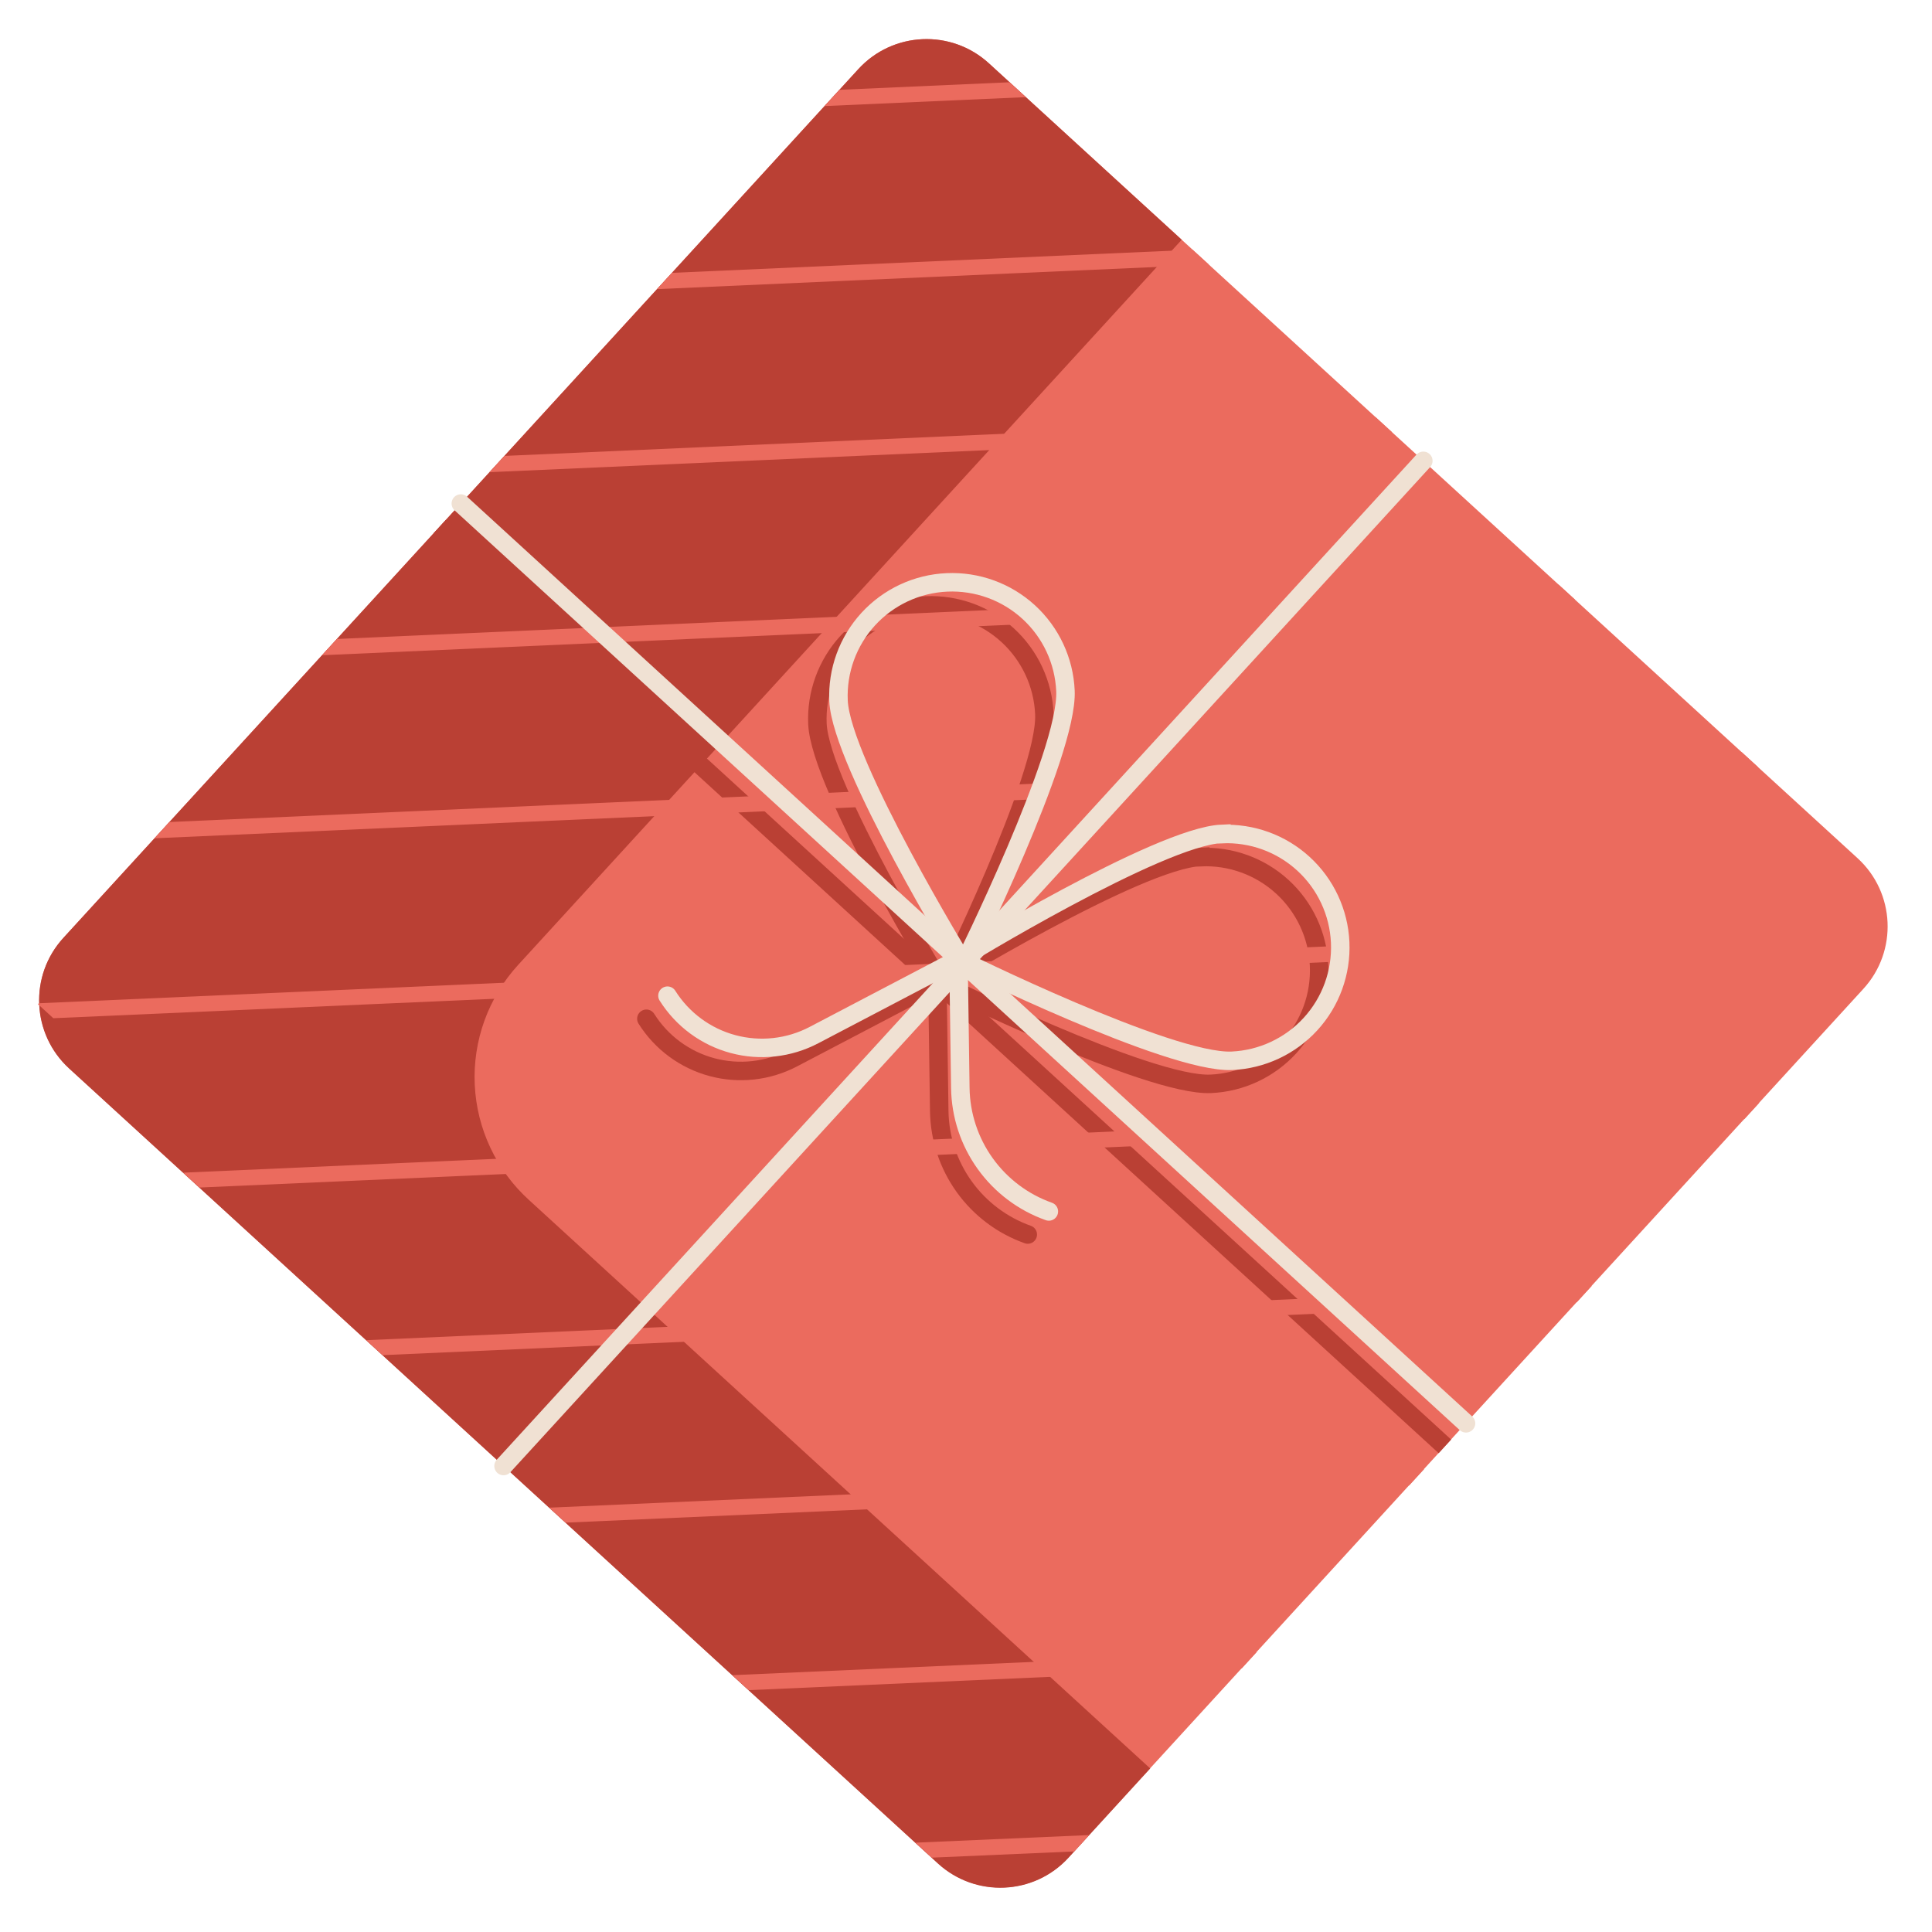
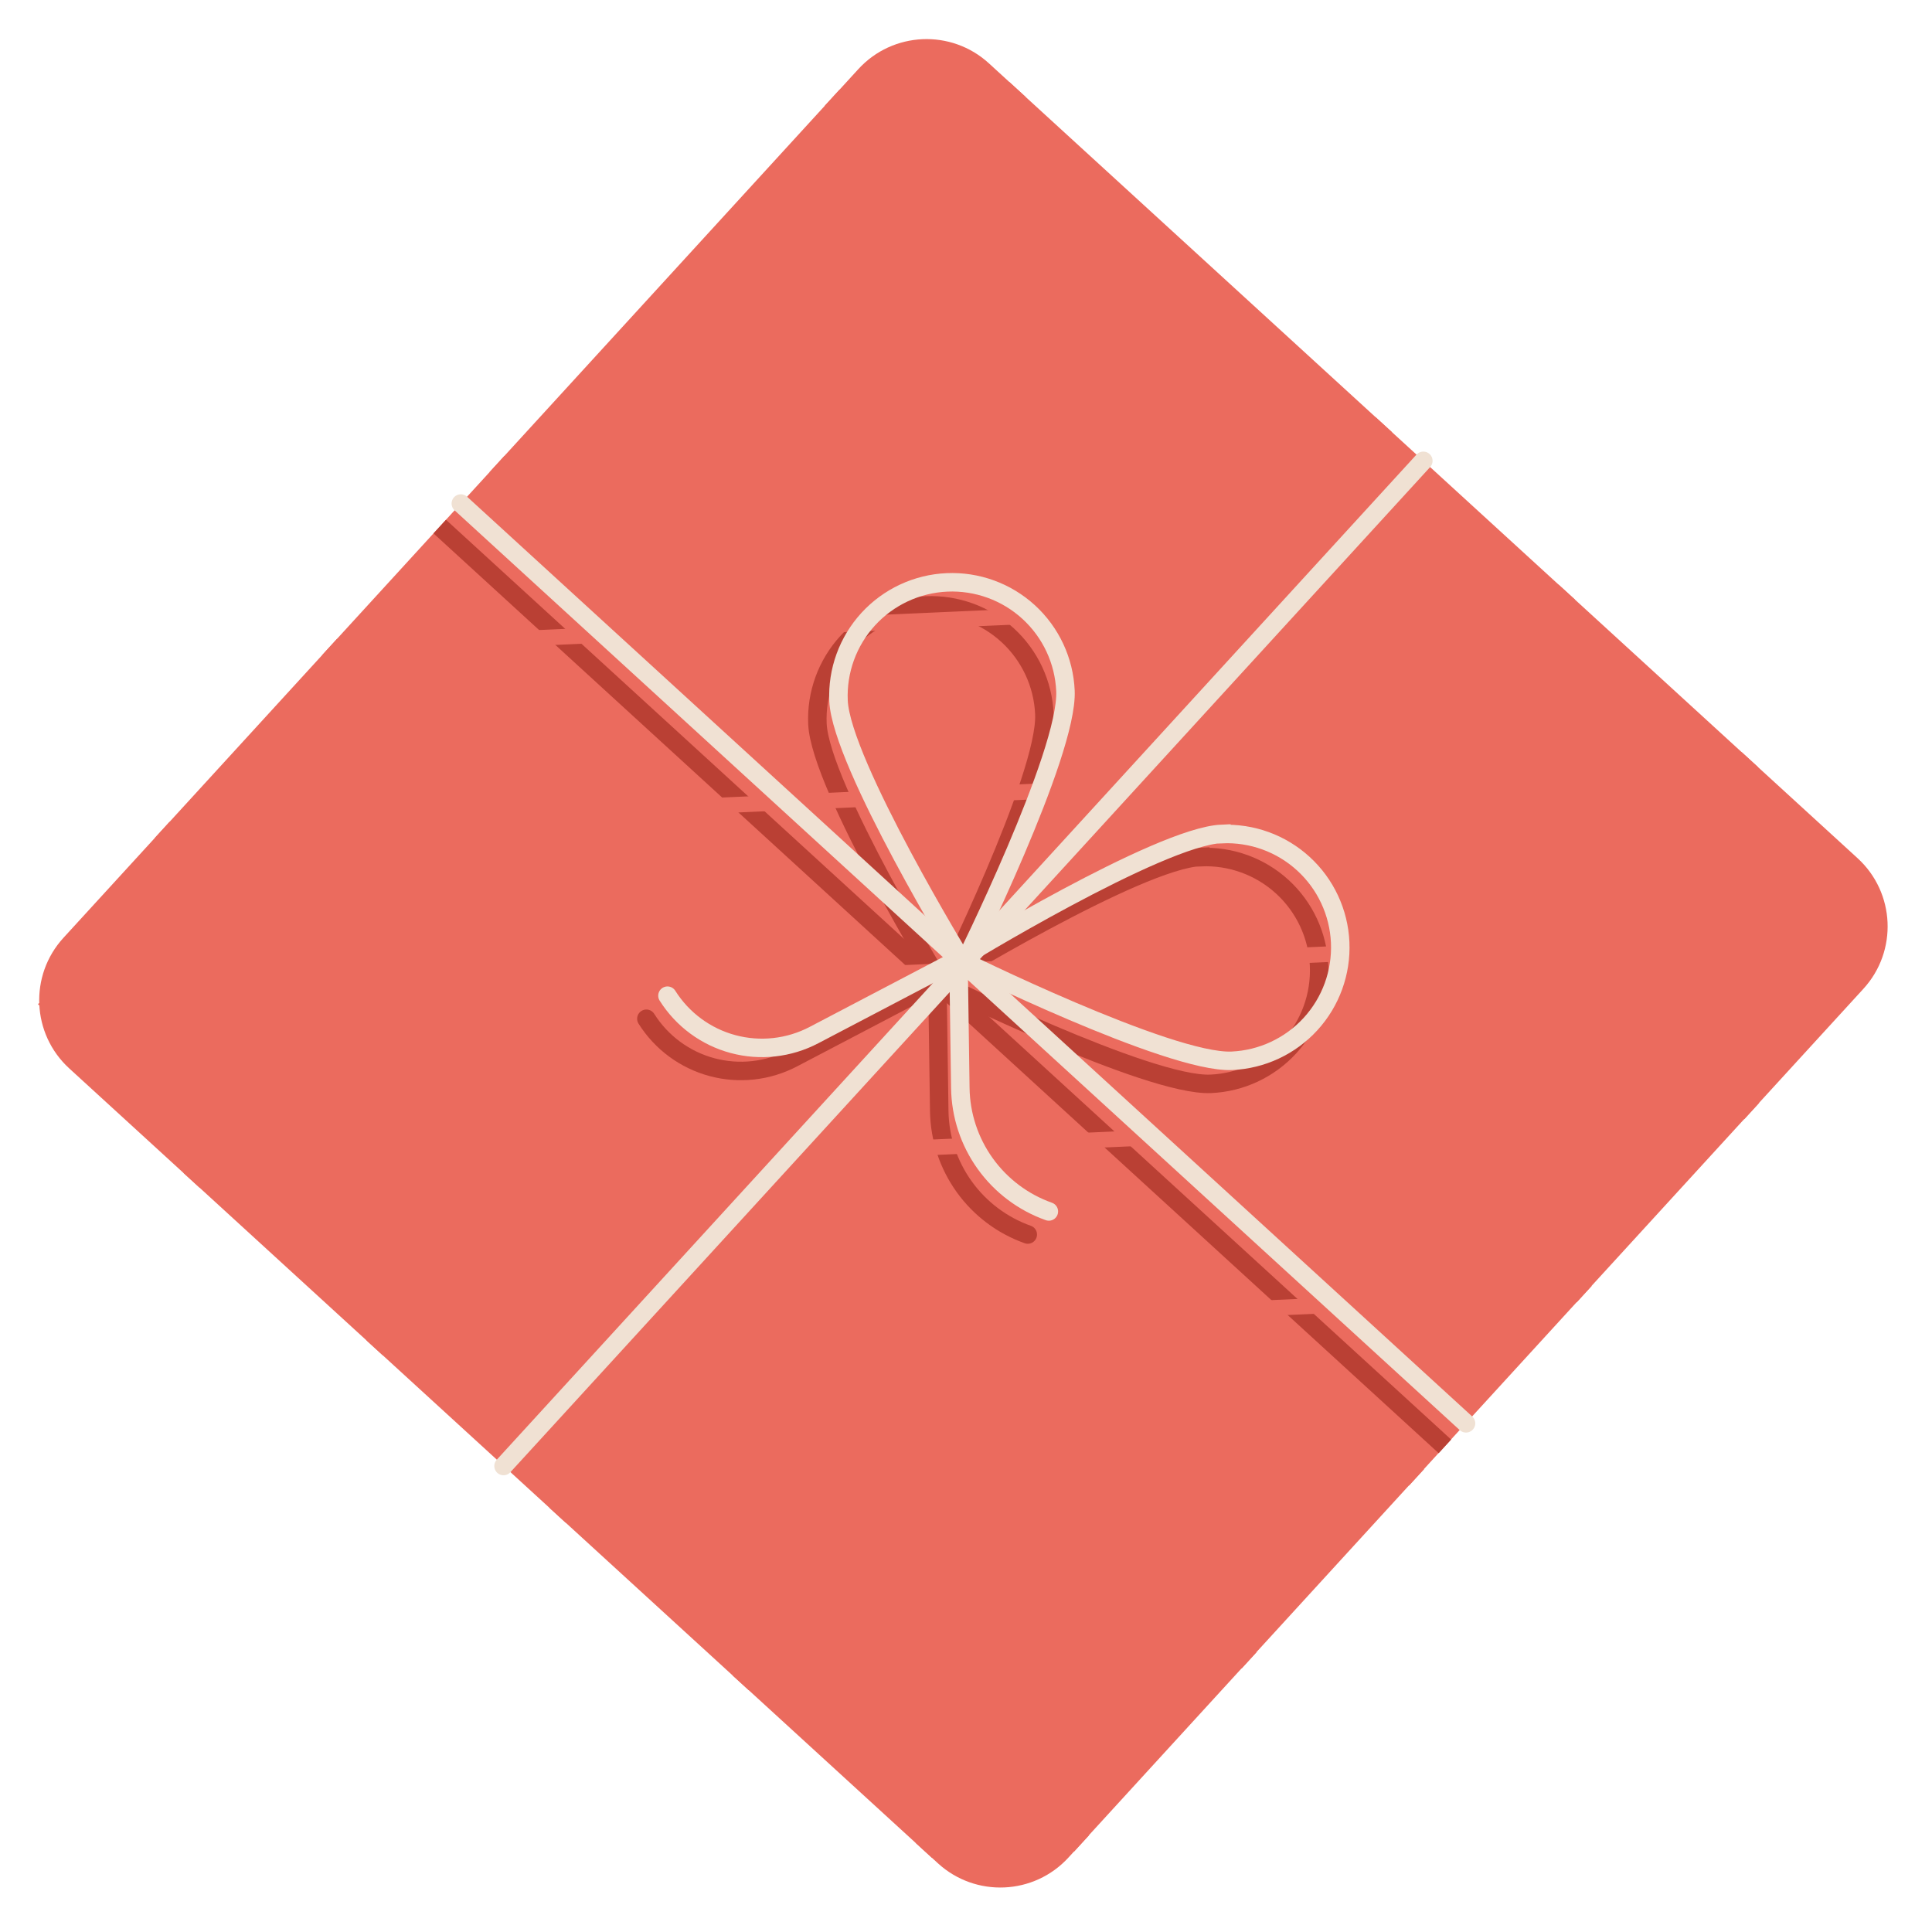
<svg xmlns="http://www.w3.org/2000/svg" width="209" height="209" viewBox="0 0 209 209" fill="none">
  <path d="M200.951 92.84L106.98 6.852C102.906 3.124 96.58 3.405 92.852 7.479L6.864 101.45C3.135 105.525 3.416 111.85 7.49 115.578L101.462 201.566C105.536 205.295 111.861 205.014 115.59 200.94L201.578 106.969C205.306 102.894 205.026 96.569 200.951 92.84Z" fill="#EB6B5E" />
-   <path d="M56.05 104.384L127.835 25.935L106.98 6.852C102.906 3.124 96.58 3.405 92.852 7.479L6.852 101.463C3.124 105.537 3.405 111.862 7.479 115.591L101.463 201.59C105.537 205.319 111.863 205.038 115.591 200.964L124.427 191.307L57.239 129.826C55.485 128.237 54.063 126.317 53.054 124.176C52.044 122.035 51.468 119.716 51.358 117.352C51.247 114.988 51.605 112.625 52.41 110.4C53.215 108.175 54.453 106.13 56.05 104.384Z" fill="#BA4034" />
  <path d="M47.57 56.965L156.308 156.466" stroke="#BA4034" stroke-width="2" stroke-miterlimit="10" />
  <path d="M112.978 77.226C113.29 83.996 101.989 106.762 101.989 106.762C101.989 106.762 88.741 85.085 88.429 78.315C88.284 75.06 89.439 71.88 91.639 69.476C93.839 67.072 96.903 65.64 100.159 65.496C103.414 65.352 106.594 66.506 108.998 68.706C111.402 70.906 112.834 73.971 112.978 77.226V77.226Z" stroke="#BA4034" stroke-width="2" stroke-miterlimit="10" stroke-linecap="round" />
  <path d="M129.887 92.698C123.116 92.987 101.441 106.259 101.441 106.259C101.441 106.259 124.218 117.548 130.976 117.248C134.228 117.104 137.29 115.673 139.488 113.272C141.686 110.87 142.839 107.693 142.695 104.441C142.551 101.189 141.12 98.127 138.719 95.929C136.317 93.732 133.141 92.578 129.888 92.722L129.887 92.698Z" stroke="#BA4034" stroke-width="2" stroke-miterlimit="10" stroke-linecap="round" />
  <path d="M111.182 133.548C108.415 132.565 106.016 130.76 104.304 128.375C102.592 125.989 101.65 123.138 101.605 120.203L101.406 106.273L85.773 114.468C83.08 115.883 79.952 116.231 77.014 115.441C74.076 114.65 71.544 112.781 69.924 110.206V110.206" stroke="#BA4034" stroke-width="2" stroke-miterlimit="10" stroke-linecap="round" />
  <path d="M170.395 64.88L168.624 63.26L36.444 69.123L34.836 70.881L170.395 64.88Z" fill="#EB6B5E" />
  <path d="M150.592 46.76L148.822 45.139L54.565 49.321L52.956 51.079L150.592 46.76Z" fill="#EB6B5E" />
-   <path d="M130.778 28.628L129.019 27.019L72.685 29.518L71.076 31.277L130.778 28.628Z" fill="#EB6B5E" />
  <path d="M203.347 99.848L203.235 99.745L4.199 108.531L4.108 108.631L5.767 110.149L201.83 101.506L203.347 99.848Z" fill="#EB6B5E" />
  <path d="M89.196 11.474L110.975 10.508L109.217 8.899L90.805 9.716L89.196 11.474Z" fill="#EB6B5E" />
  <path d="M134.331 180.483L135.952 178.713L79.222 181.217L80.993 182.837L134.331 180.483Z" fill="#EB6B5E" />
-   <path d="M116.211 200.285L117.831 198.514L99.025 199.337L100.795 200.957L116.211 200.285Z" fill="#EB6B5E" />
+   <path d="M116.211 200.285L117.831 198.514L99.025 199.337L100.795 200.957L116.211 200.285" fill="#EB6B5E" />
  <path d="M152.452 160.681L154.072 158.91L59.42 163.097L61.191 164.717L152.452 160.681Z" fill="#EB6B5E" />
  <path d="M188.704 121.064L190.312 119.306L19.816 126.857L21.574 128.466L188.704 121.064Z" fill="#EB6B5E" />
  <path d="M190.197 83L188.427 81.38L18.324 88.925L16.715 90.684L190.197 83Z" fill="#EB6B5E" />
  <path d="M170.583 140.866L172.192 139.108L39.618 144.977L41.389 146.598L170.583 140.866Z" fill="#EB6B5E" />
  <path d="M49.852 54.471L158.59 153.972" stroke="#F0E1D3" stroke-width="2" stroke-miterlimit="10" stroke-linecap="round" />
  <path d="M153.972 49.852L54.471 158.59" stroke="#F0E1D3" stroke-width="2" stroke-miterlimit="10" stroke-linecap="round" />
  <path d="M115.259 74.731C115.572 81.501 104.271 104.267 104.271 104.267C104.271 104.267 91.022 82.59 90.71 75.82C90.566 72.565 91.72 69.385 93.92 66.981C96.12 64.577 99.185 63.146 102.44 63.001C105.696 62.857 108.875 64.012 111.279 66.211C113.683 68.411 115.115 71.476 115.259 74.731V74.731Z" stroke="#F0E1D3" stroke-width="2" stroke-miterlimit="10" stroke-linecap="round" />
  <path d="M132.17 90.205C125.399 90.493 103.723 103.765 103.723 103.765C103.723 103.765 126.501 115.054 133.259 114.754C136.511 114.61 139.573 113.179 141.771 110.778C143.968 108.376 145.122 105.2 144.978 101.947C144.833 98.695 143.403 95.633 141.001 93.436C138.6 91.238 135.423 90.084 132.171 90.229L132.17 90.205Z" stroke="#F0E1D3" stroke-width="2" stroke-miterlimit="10" stroke-linecap="round" />
  <path d="M113.463 131.053C110.695 130.072 108.294 128.267 106.582 125.882C104.87 123.496 103.929 120.644 103.886 117.708L103.687 103.779L88.055 111.973C85.361 113.388 82.233 113.736 79.295 112.946C76.357 112.156 73.825 110.286 72.205 107.711V107.711" stroke="#F0E1D3" stroke-width="2" stroke-miterlimit="10" stroke-linecap="round" />
</svg>